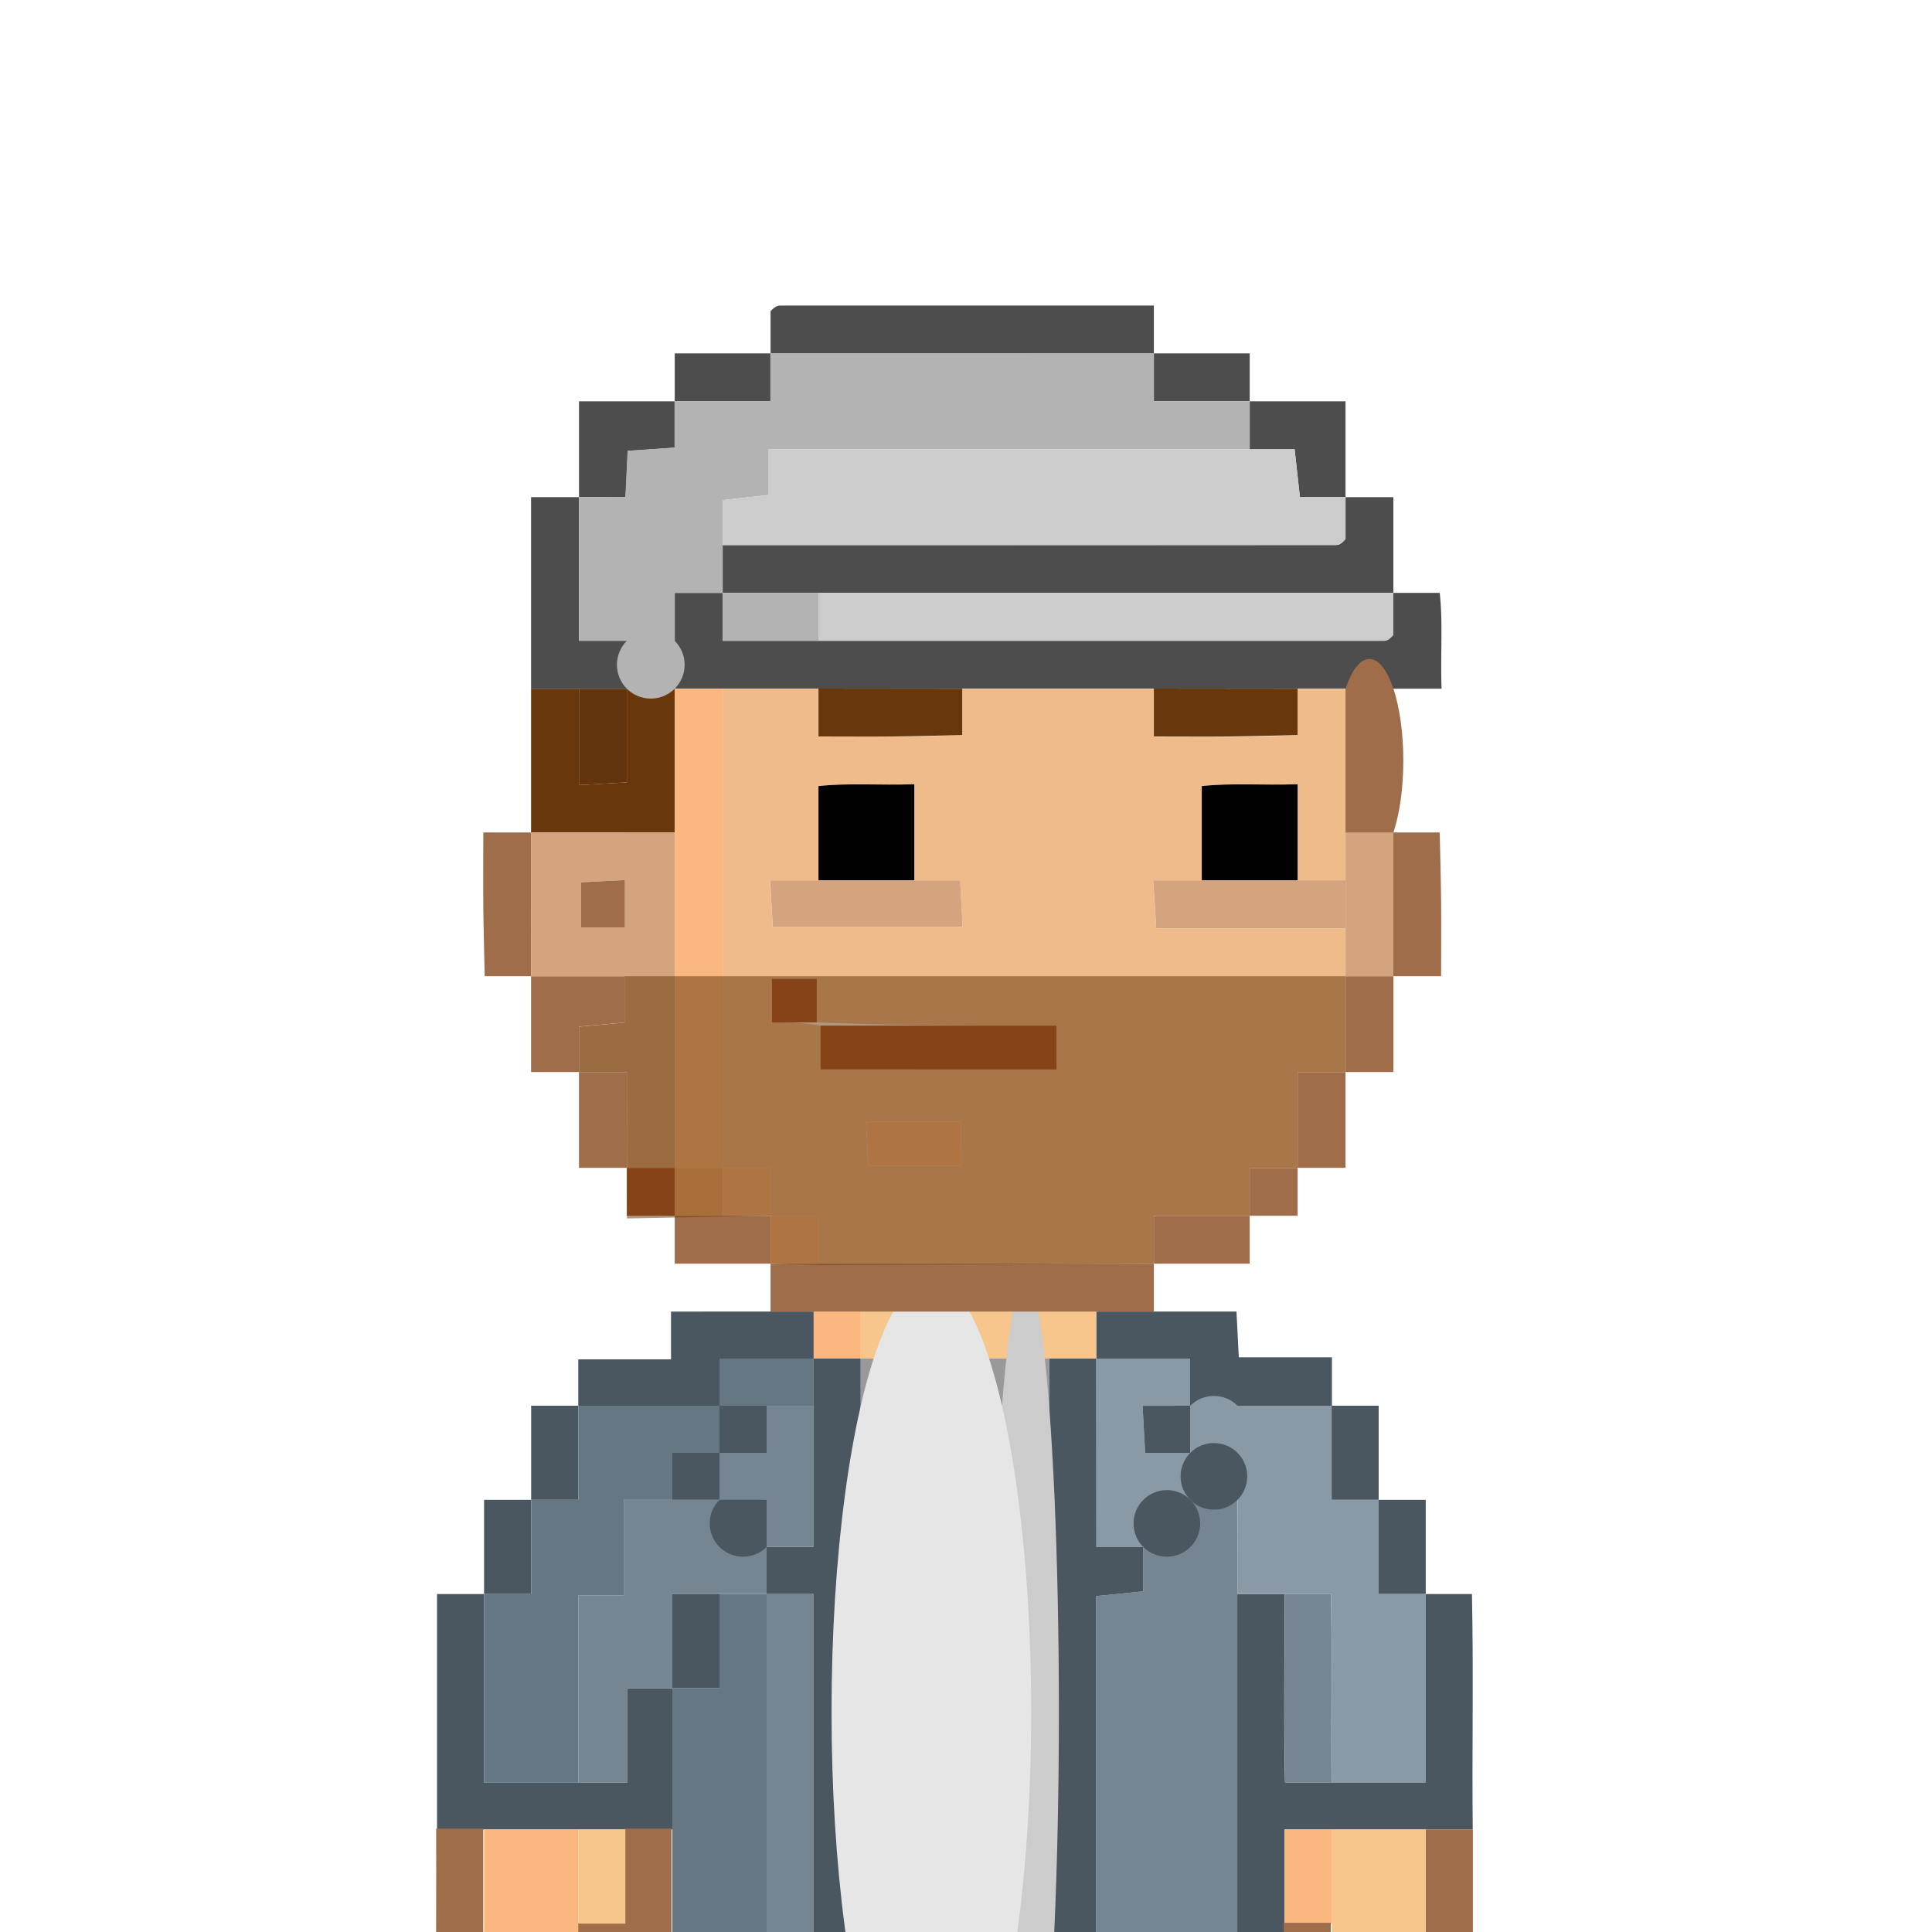
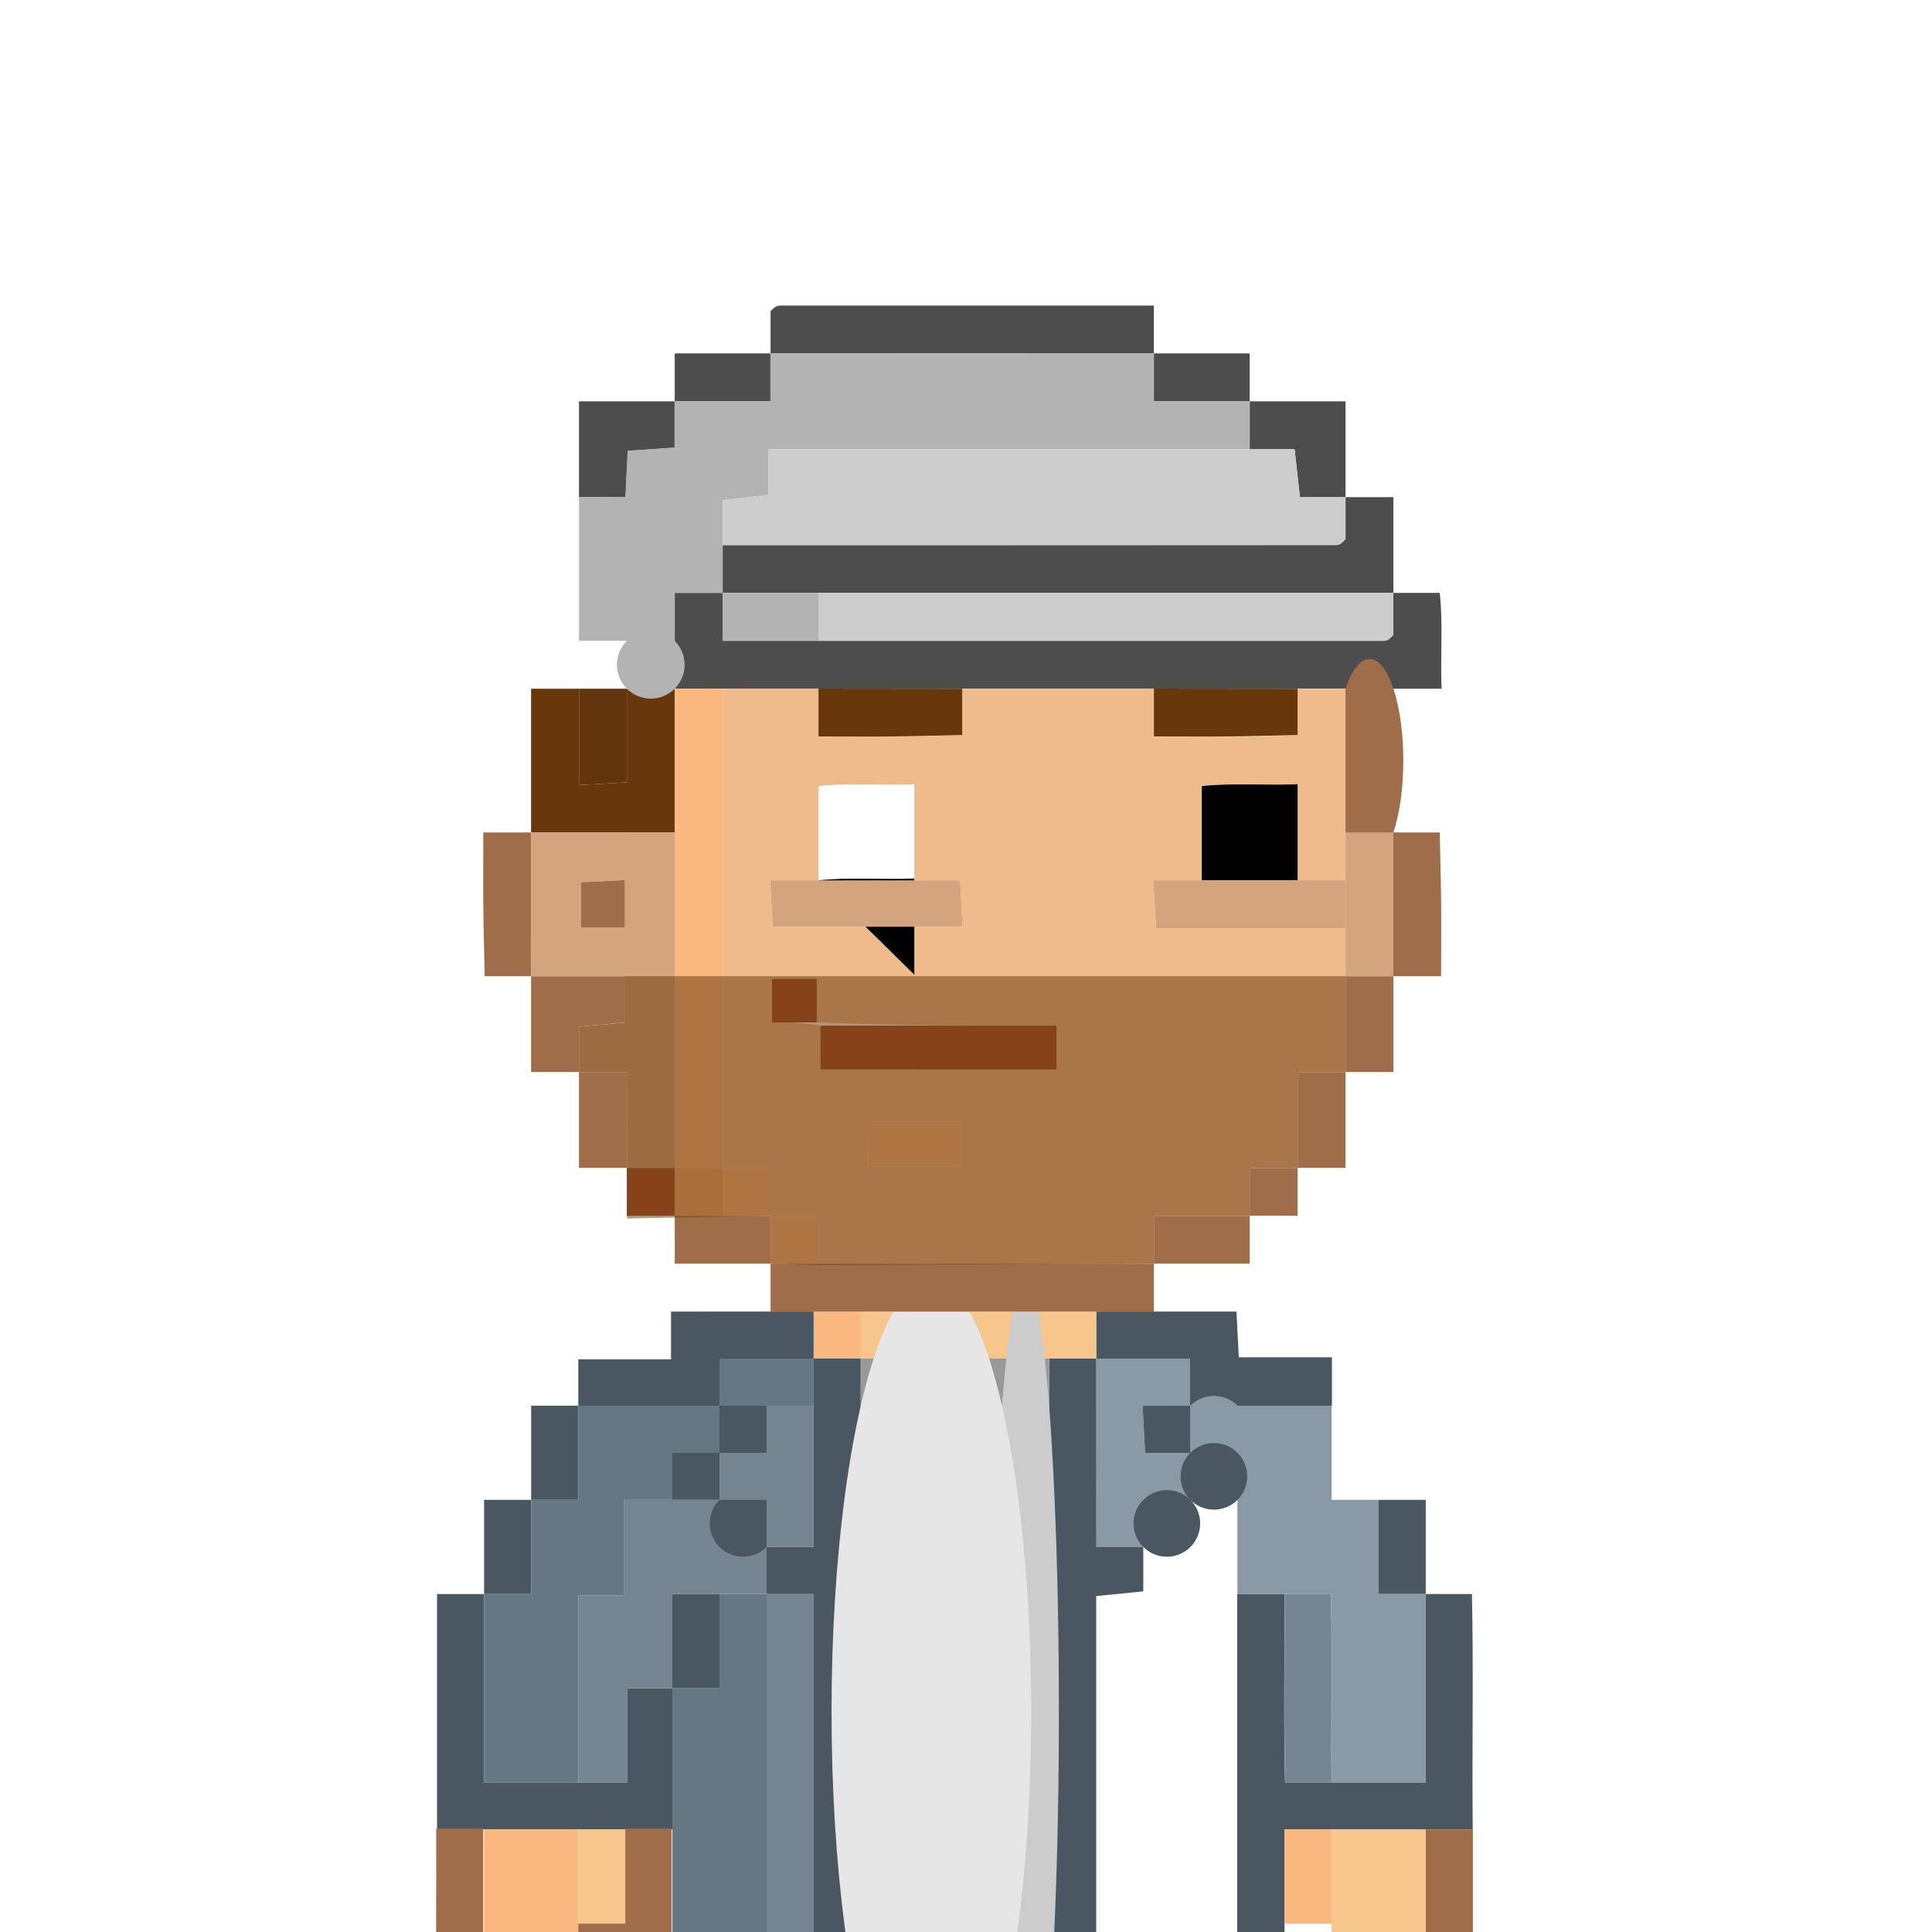
<svg xmlns="http://www.w3.org/2000/svg" id="Layer_1" data-name="Layer 1" viewBox="0 0 250 250">
  <defs>
    <style>.cls-1{fill:#4a5660;}.cls-2{fill:#a06d4a;}.cls-3{fill:#768592;}.cls-4{fill:#8999a5;}.cls-5{fill:#f6c68c;}.cls-6{fill:#fab880;}.cls-7{fill:#667784;}.cls-8{fill:#999;}.cls-9{fill:#ccc;}.cls-10{fill:#e6e6e6;}.cls-11{fill:#4d4d4d;}.cls-12,.cls-22{fill:#68380c;}.cls-13{fill:#a85025;}.cls-14{fill:#efbb8a;}.cls-15{fill:#b3b3b3;}.cls-16{fill:#d3a47d;}.cls-17{fill:#63350f;}.cls-18{fill:#f0a96d;}.cls-19{fill:#010101;}.cls-20{fill:#fab780;}.cls-21{fill:#a95025;}.cls-22{opacity:0.52;}</style>
  </defs>
  <path class="cls-1" d="M166.22,279.38v60.93h-6.1c0-9.08.08-18.16,0-27.24s.42-18.43-.29-27.6h-18v-6.09h18.27V206.27h6.1c.05,8.13-.11,16.27.08,24.37h18.19V206.27h6c.21,10.13,0,20.3.1,30.46H166.22v42.65Z" />
  <path class="cls-1" d="M56.55,236.73V206.27h6.09v24.37H81.19V218.45H87v18.28H56.55Z" />
  <path class="cls-1" d="M141.85,169.71H160c.1,2.08.19,3.76.3,5.92h12.05v6.27H154v-6.1H141.85Z" />
  <path class="cls-1" d="M99.2,169.71h6.09v6.09H93.1v6.1H74.83v-6h12v-6.18Z" />
  <path class="cls-2" d="M56.44,236.62h6.09V261h-6C56.34,252.89,56.49,244.75,56.44,236.62Z" />
  <path class="cls-2" d="M184.49,236.73h6.1V261.1h-6.1Z" />
  <path class="cls-1" d="M62.64,206.27V194.08h6.09v12.19Z" />
-   <path class="cls-1" d="M172.31,181.9h6.09v12.18h-6.09Z" />
  <path class="cls-1" d="M178.4,194.08h6.09v12.19H178.4Z" />
  <path class="cls-1" d="M68.73,194.08V181.9h6.1v12.18Z" />
-   <path class="cls-3" d="M160.12,206.27v73.11H141.85V206.53l6.09-.61v-5.75H154v-6.09h6.09Z" />
  <path class="cls-4" d="M160.12,206.27V181.9h12.19v12.18h6.09v12.19h6.09v24.37H172.31c-.05-8.13.1-16.27-.08-24.37H160.12Z" />
  <path class="cls-5" d="M184.49,261.1H178.4v12.19H166.22v-6.1h6.09V236.73h12.18Z" />
  <path class="cls-3" d="M166.22,206.27h6c.18,8.1,0,16.24.08,24.37h-6C166.11,222.54,166.27,214.4,166.22,206.27Z" />
  <path class="cls-6" d="M172.31,236.73v12.19h-6.09V236.73Z" />
-   <path class="cls-2" d="M166.11,248.81h6.09v6.09h-6.09Z" />
  <path class="cls-7" d="M87,236.73V218.45H93.1V206.27h6.1v73.11H87V236.73Z" />
  <path class="cls-3" d="M99.2,279.38V206.27h6.09v73.11Z" />
  <path class="cls-2" d="M86.91,236.62v36.56h-6.1V254.9H74.72v-6.09h6.09V236.62Z" />
  <path class="cls-7" d="M68.73,194.08h6.1V181.9H93.1V188H87v6.09h-6.3v12.37H74.83v24.19H62.64V206.27h6.09Z" />
  <path class="cls-6" d="M80.92,267.19v6.1H68.73V261.1H62.64V236.73H74.83v30.46Z" />
  <path class="cls-3" d="M74.83,230.64V206.45h5.88V194.08H93.1v6.09h6.1v6.1H87v12.18H81.19v12.19Z" />
  <path class="cls-5" d="M74.83,248.92V236.73h6.09v12.19Z" />
  <path class="cls-5" d="M141.85,169.71v6.09H111.38v-6.09Z" />
  <path class="cls-6" d="M111.38,169.71v6.09h-6.09v-6.09Z" />
  <path class="cls-4" d="M141.85,175.8H154v6.1h-6.15c.13,2.39.23,4.26.33,6.09H154v6.09h-6.09v6.09h-6.09Z" />
  <circle class="cls-4" cx="157.08" cy="184.94" r="4.31" />
  <path class="cls-7" d="M93.1,181.9v-6.1h12.19v6.1H93.1Z" />
  <path class="cls-1" d="M141.85,175.8v24.37h6.09v5.75l-6.09.61v72.85h-6.1V175.8Z" />
  <circle class="cls-1" cx="157.08" cy="191.04" r="4.31" />
  <circle class="cls-1" cx="150.99" cy="197.13" r="4.31" />
  <path class="cls-1" d="M105.29,181.9v-6.1h6.09V279.38h-6.09V206.27H99.2v-6.1h6.09Z" />
  <path class="cls-1" d="M87,218.45V206.27H93.1v12.18Z" />
  <path class="cls-1" d="M93.1,194.08H87V188H93.1Z" />
  <path class="cls-1" d="M93.1,181.9h6.1V188H93.1Z" />
  <circle class="cls-1" cx="96.15" cy="197.13" r="4.31" />
  <path class="cls-8" d="M111.38,181.9v-6.1h24.37v6.1H111.38Z" />
  <path class="cls-1" d="M154,181.9V188h-5.82c-.1-1.83-.2-3.7-.33-6.09Z" />
  <path class="cls-3" d="M99.2,200.17v-6.09H93.1V188h6.1V181.9h6.09v18.27Z" />
  <ellipse class="cls-9" cx="132.71" cy="221.5" rx="4.31" ry="56.01" />
  <ellipse class="cls-10" cx="120.52" cy="221.5" rx="12.92" ry="56.01" />
  <path class="cls-11" d="M180.3,76.72h6c.43,3.92.08,7.91.24,12.4H87.31V76.72h6.2v6.2h85.61a1.25,1.25,0,0,0,.65-.25,3.38,3.38,0,0,0,.53-.54Z" />
  <path class="cls-11" d="M174.11,64.33h6.19V76.72H93.51V70.53q39.71,0,79.4,0a1.24,1.24,0,0,0,.66-.24,3.52,3.52,0,0,0,.54-.55Z" />
  <path class="cls-11" d="M99.71,45.73V40.27a4.49,4.49,0,0,1,.55-.5,1.35,1.35,0,0,1,.67-.23h48.38v6.2Z" />
  <path class="cls-2" d="M99.71,169.72v-6.2h49.6v6.2H99.71Z" />
  <path class="cls-12" d="M68.72,107.72V89.12h6.2v12.47l6.19-.35V89.12h6.2v18.6Z" />
-   <path class="cls-11" d="M74.92,89.12h-6.2V64.33h6.2V82.92h6.19v6.2Z" />
  <path class="cls-11" d="M74.92,64.33V51.93H87.31v6l-6.07.41c-.1,2.14-.18,3.84-.29,6Z" />
  <path class="cls-11" d="M161.71,51.93h12.4v12.4h-5.9c-.27-2.43-.48-4.34-.69-6.2h-5.81Z" />
  <path class="cls-2" d="M74.92,138.72h-6.2v-12.4H80.81v6l-5.89.52Z" />
  <path class="cls-2" d="M180.3,107.72h6c.06,2.94.15,5.93.18,8.92s0,6.1,0,9.68h-6.2Z" />
  <path class="cls-2" d="M68.72,126.32h-6c-.06-2.94-.15-5.93-.18-8.91s0-6.11,0-9.69h6.2Z" />
  <ellipse class="cls-2" cx="177.21" cy="98.42" rx="4.38" ry="13.15" />
  <path class="cls-11" d="M87.31,51.93v-6.2h12.4v6.2Z" />
  <path class="cls-11" d="M149.31,45.73h12.4v6.2h-12.4Z" />
  <path class="cls-2" d="M161.71,157.32v6.2h-12.4v-6.2Z" />
  <path class="cls-2" d="M99.71,163.52H87.31v-6.2h12.4Z" />
  <path class="cls-2" d="M174.11,138.72v12.4h-6.2v-12.4Z" />
  <path class="cls-2" d="M81.11,151.12H74.92v-12.4h6.19Z" />
  <path class="cls-2" d="M180.3,126.32v12.4h-6.19v-12.4Z" />
  <path class="cls-13" d="M87.31,157.32h-6.2v-6.2h6.2Z" />
  <path class="cls-2" d="M167.91,151.12v6.2h-6.2v-6.2Z" />
  <path class="cls-14" d="M167.91,151.12h-6.2v6.2h-12.4v6.2h-43.4v-6.2h-6.2v-6.2h-6.2v-62h12.4v6.2c3.58,0,6.63,0,9.69,0s6-.12,8.91-.18v-6h24.8v6.2c3.57,0,6.63,0,9.68,0s6-.12,8.92-.18v-6h6.2v24.8h-6.2V101.48c-4.5.16-8.48-.19-12.4.24v12.2h-6.28c.15,2.45.27,4.34.39,6.2h24.49v18.6h-6.2Zm-62-37.2H99.64c.15,2.44.26,4.34.35,6h24.57c-.12-2.17-.22-4.08-.31-6h-5.94V101.48c-4.49.16-8.48-.19-12.4.24Zm-.22,18.38v-5.65H99.88v5.65a33,33,0,0,1,6.29.41v5.68h30.54v-5.68C126.31,132.71,116.11,132.71,105.69,132.3Zm18.68,12.87H112.06c.12,2.17.21,4.08.3,5.7h12Z" />
  <path class="cls-15" d="M149.31,45.73v6.2h12.4v6.2H99.46v5.92l-5.95.66v12h-6.2v6.2H74.92V64.33h6c.11-2.14.19-3.84.29-6l6.07-.41v-6h12.4v-6.2Z" />
  <path class="cls-9" d="M105.91,76.72H180.3v5.4a3.38,3.38,0,0,1-.53.54,1.25,1.25,0,0,1-.65.25H105.91Z" />
  <path class="cls-6" d="M93.51,89.12v62h-6.2v-62Z" />
  <path class="cls-12" d="M167.91,89.12v6c-2.95.06-5.93.15-8.92.18s-6.11,0-9.68,0v-6.2Z" />
  <path class="cls-12" d="M124.51,89.12v6c-2.94.06-5.93.15-8.91.18s-6.11,0-9.69,0v-6.2Z" />
  <path class="cls-15" d="M105.91,76.72v6.2H93.51v-6.2Z" />
  <circle class="cls-15" cx="84.21" cy="86.02" r="4.38" />
  <path class="cls-9" d="M93.51,70.53V64.71l5.95-.66V58.13h68.06c.21,1.86.42,3.77.69,6.2h5.9v5.39a3.52,3.52,0,0,1-.54.55,1.24,1.24,0,0,1-.66.24Q133.22,70.54,93.51,70.53Z" />
  <path class="cls-6" d="M99.71,157.32h6.2v6.2h-6.2Z" />
  <path class="cls-16" d="M87.31,107.72v43.4h-6.2v-12.4H74.92v-5.87l5.89-.52v-6H68.72v-18.6ZM80.86,120v-6.12l-5.69.29V120Z" />
  <path class="cls-17" d="M74.92,89.12h6.19v12.12l-6.19.35Z" />
  <path class="cls-16" d="M174.11,126.32v-18.6h6.19v18.6Z" />
  <path class="cls-18" d="M87.31,151.12h6.2v6.2h-6.2Z" />
  <path class="cls-6" d="M93.51,157.32v-6.2h6.2v6.2Z" />
  <path class="cls-13" d="M106.17,132.71h30.54v5.68H106.17Z" />
-   <path class="cls-19" d="M105.91,113.92v-12.2c3.92-.43,7.91-.08,12.4-.24v12.44Z" />
+   <path class="cls-19" d="M105.91,113.92c3.92-.43,7.91-.08,12.4-.24v12.44Z" />
  <path class="cls-19" d="M155.51,113.92v-12.2c3.92-.43,7.9-.08,12.4-.24v12.44Z" />
  <path class="cls-16" d="M105.91,113.92h18.34c.09,1.87.19,3.78.31,6H100c-.09-1.61-.2-3.51-.35-6Z" />
  <path class="cls-16" d="M155.51,113.92h18.6v6.2H149.62c-.12-1.86-.24-3.75-.39-6.2Z" />
  <path class="cls-20" d="M124.37,145.17v5.7h-12c-.09-1.62-.18-3.53-.3-5.7Z" />
  <path class="cls-21" d="M105.69,132.3H99.88v-5.65h5.81Z" />
  <path class="cls-2" d="M80.86,120H75.17v-5.83l5.69-.29Z" />
  <polygon class="cls-22" points="161.71 157.32 149.31 157.32 149.31 163.52 106.37 163.7 99.71 163.52 99.71 157.32 96.68 157.36 81.13 157.67 81.11 138.72 74.92 138.72 74.92 132.85 80.81 132.33 80.81 126.32 174.1 126.32 174.1 138.72 167.91 138.72 167.91 151.12 161.71 151.12 161.71 157.32" />
</svg>